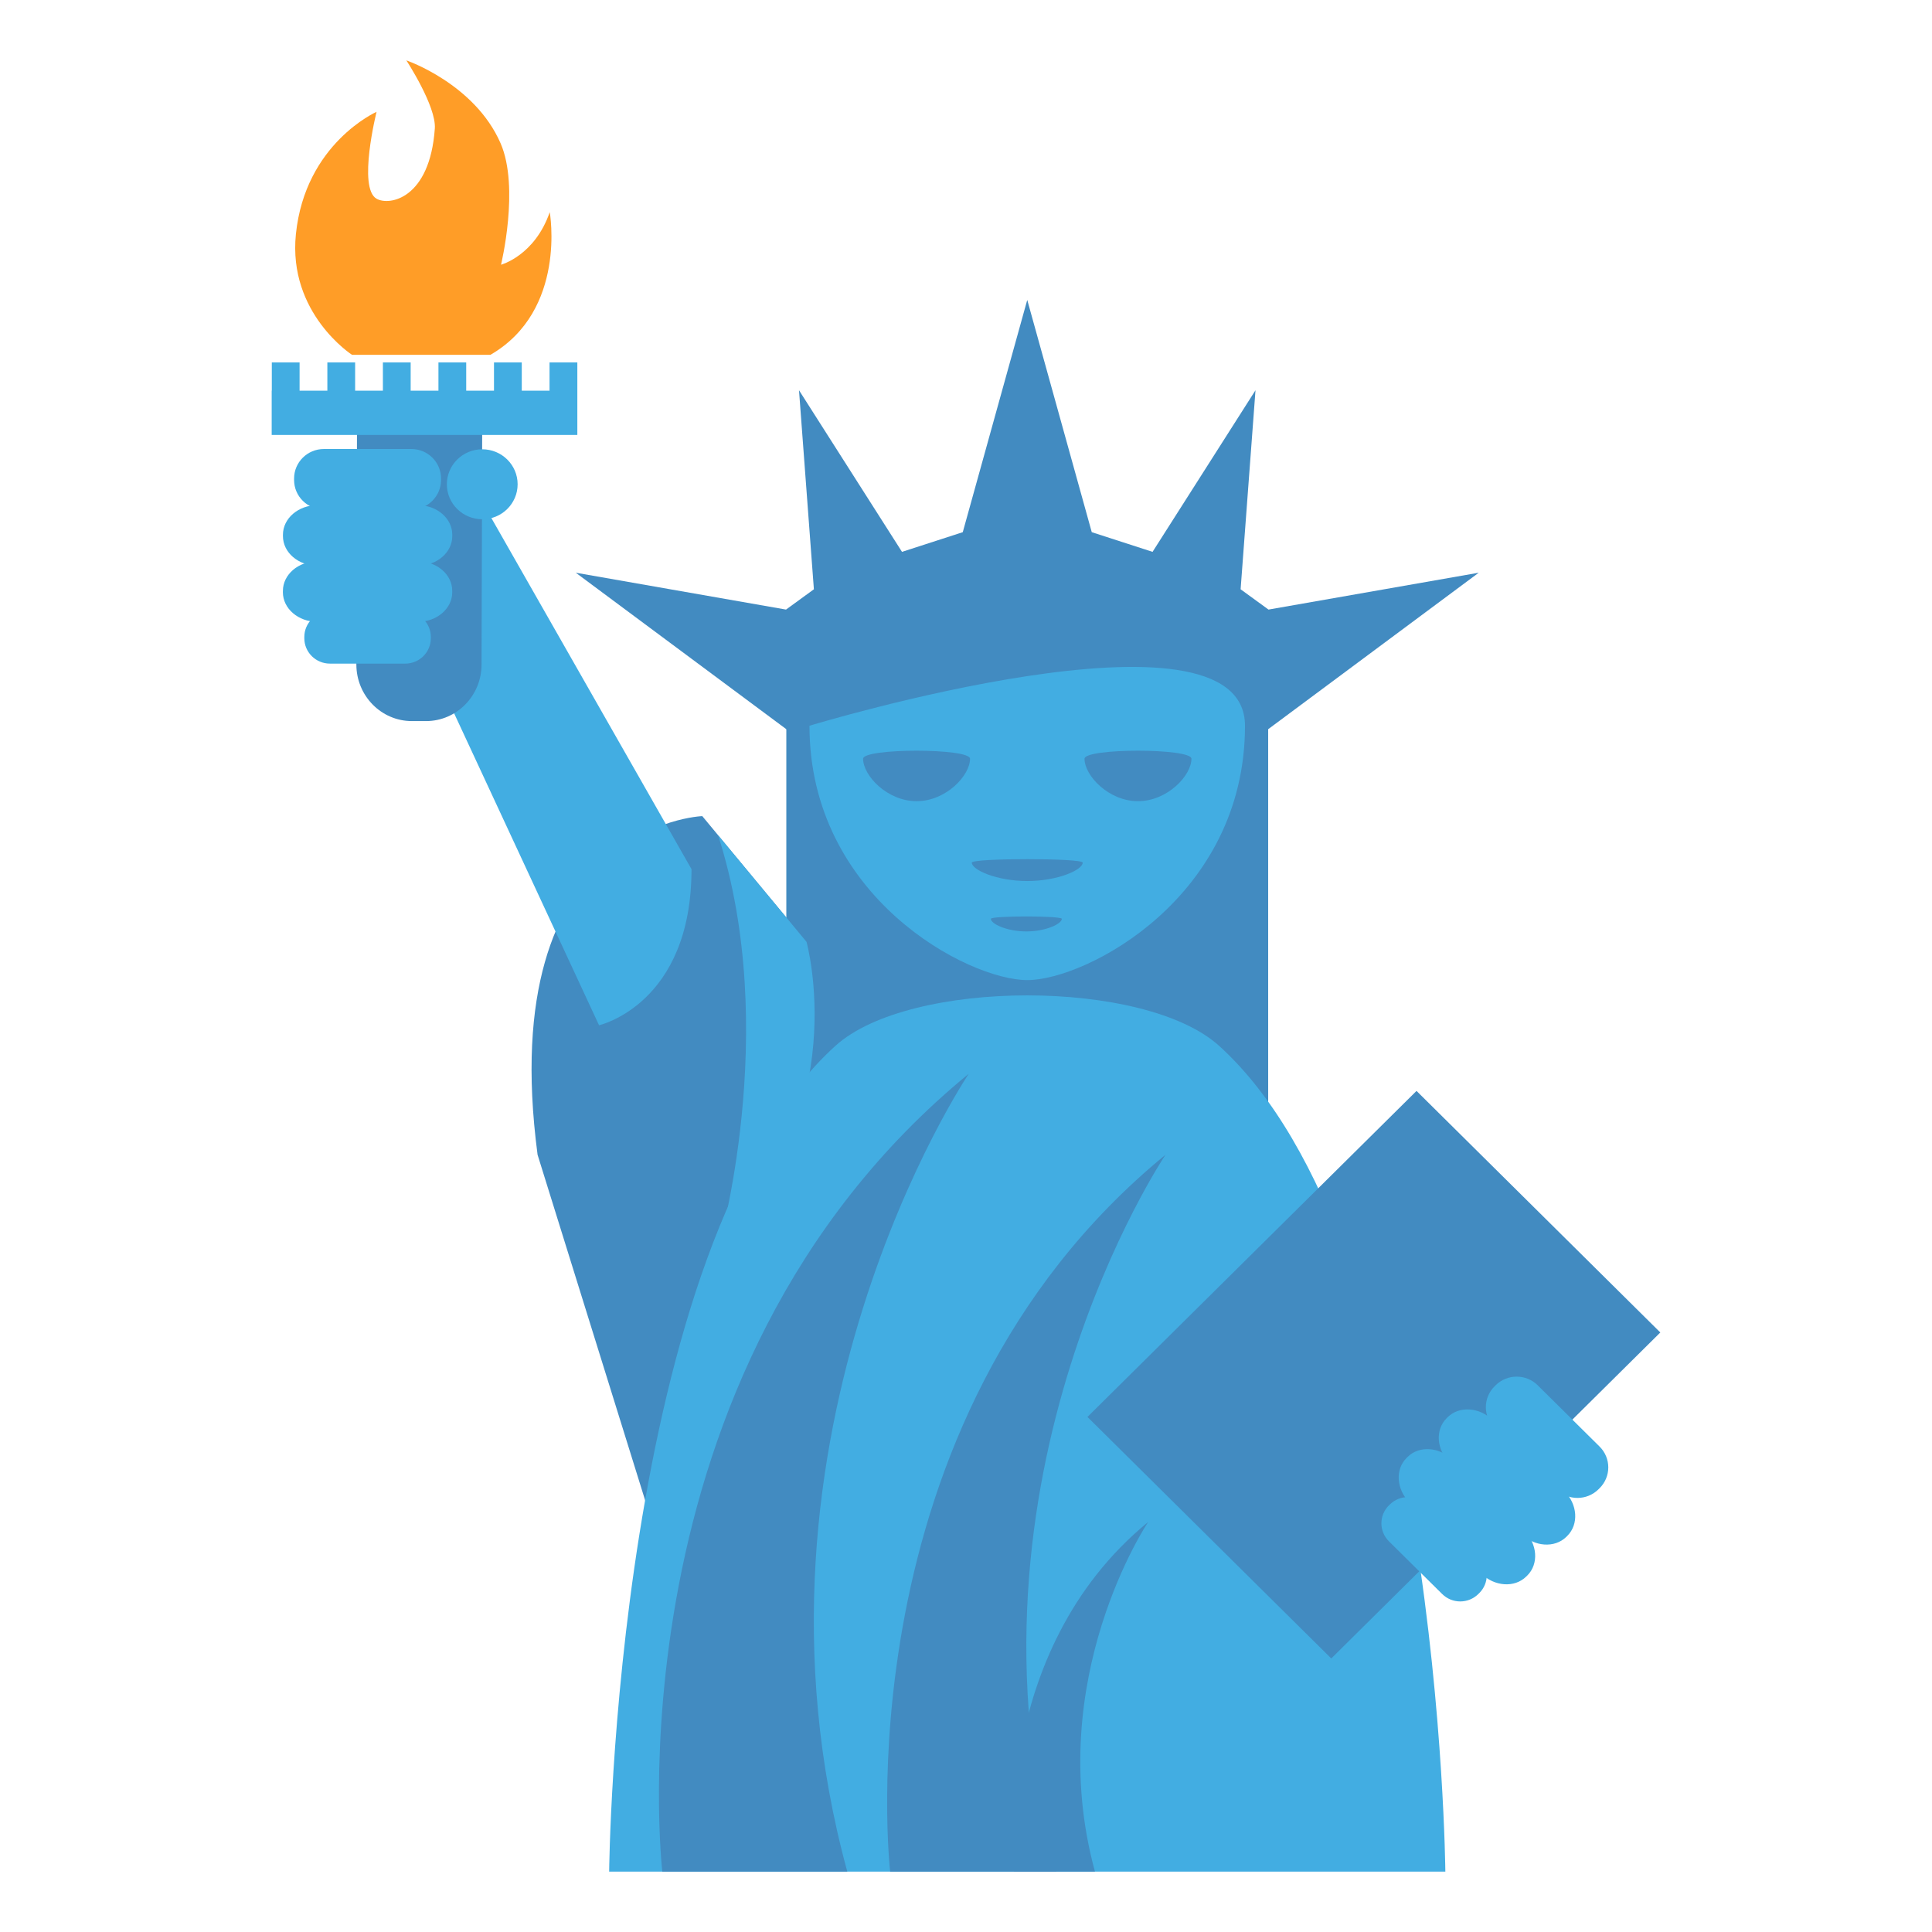
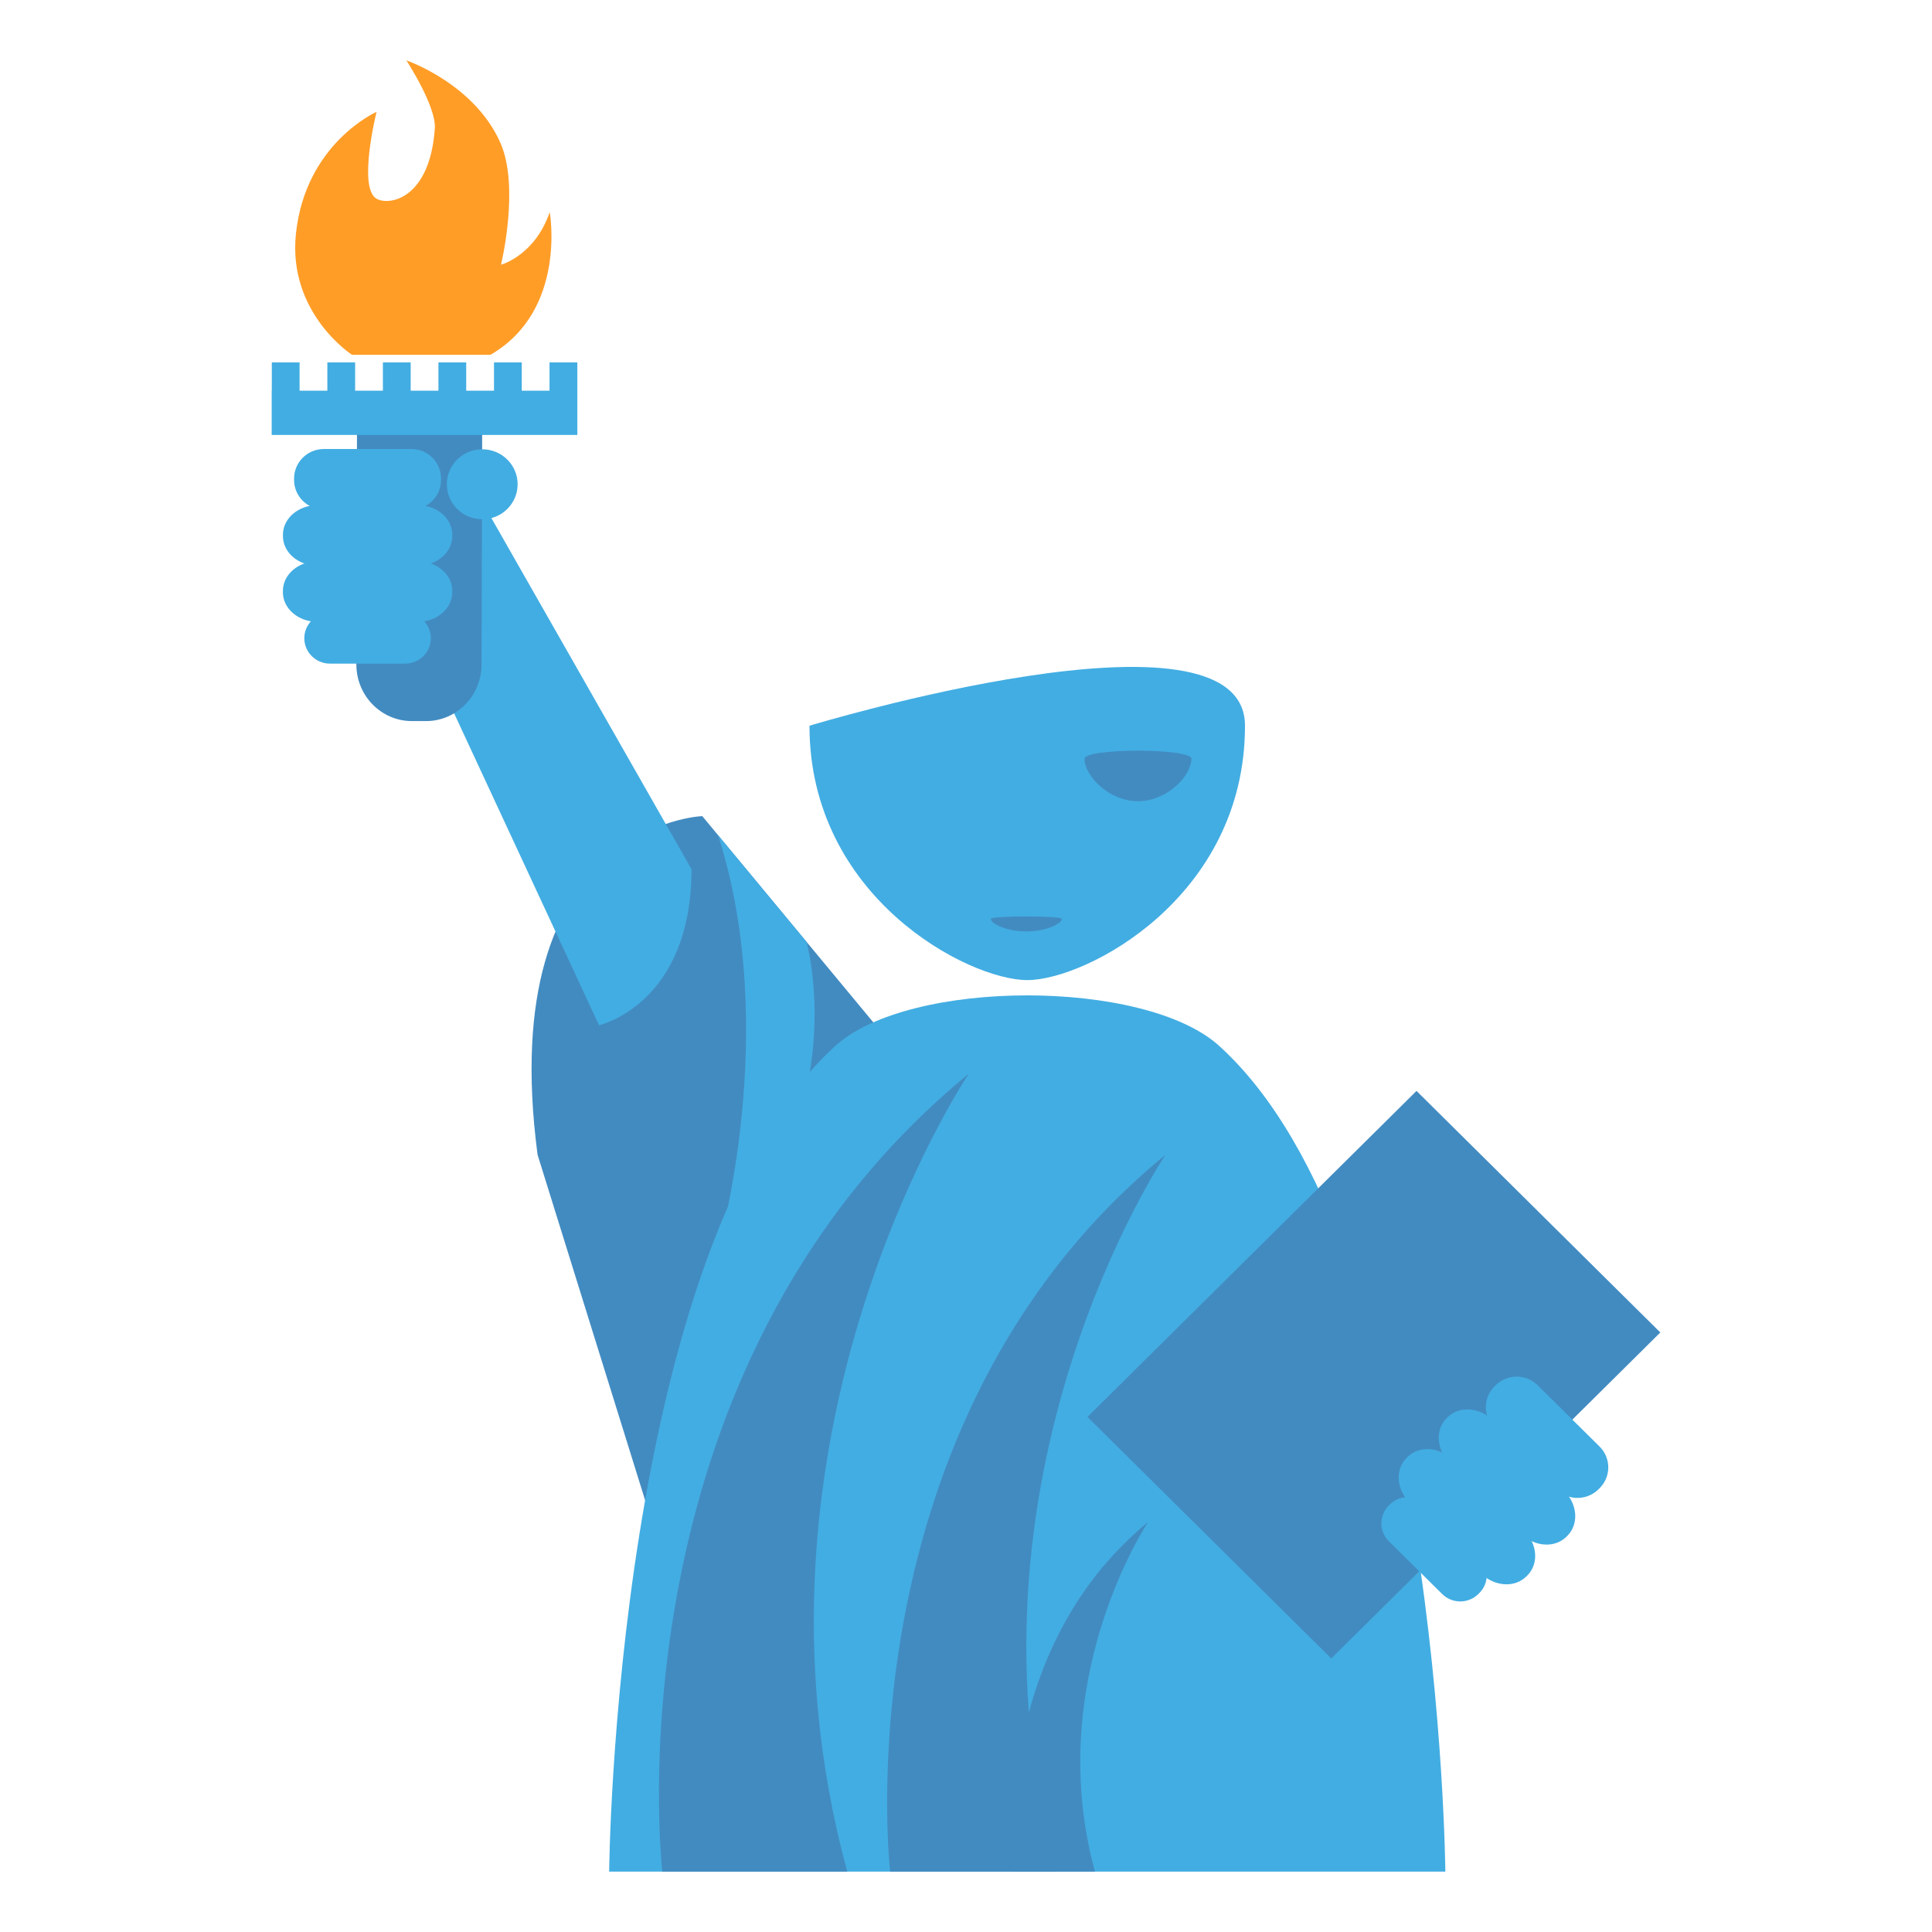
<svg xmlns="http://www.w3.org/2000/svg" version="1.1" id="Layer_1" x="0px" y="0px" width="64px" height="64px" viewBox="0 0 64 64" enable-background="new 0 0 64 64" xml:space="preserve">
  <g>
-     <rect x="26.048" y="23.529" fill="#428BC1" width="15.962" height="13.868" />
    <path fill="#428BC1" d="M23.264,27.035c0,0-6.903,0.244-5.456,11.218l4.02,12.915l7.561-16.747L23.264,27.035z" />
    <path fill="#42ADE2" d="M12.707,18.601l7.137,15.362c0,0,3.063-0.692,3.063-5.171l-6.886-12.081L12.707,18.601z" />
    <path fill="#42ADE2" d="M40.385,34.645c-2.459-2.229-10.251-2.229-12.711,0C20.361,41.271,20.179,62,20.179,62h27.7   C47.879,62,47.696,41.271,40.385,34.645z" />
-     <polygon fill="#428BC1" points="42.021,20.193 41.097,19.521 41.59,12.927 38.18,18.281 36.166,17.629 34.029,9.936 31.893,17.629    29.88,18.281 26.468,12.927 26.961,19.521 26.038,20.193 19.073,18.972 26.468,24.468 34.029,24.468 41.59,24.468 48.985,18.972     " />
    <path fill="#42ADE2" d="M41.242,24.041c0,5.686-5.264,8.426-7.213,8.426c-1.95,0-7.214-2.74-7.214-8.426   C26.815,24.041,41.242,19.657,41.242,24.041z" />
    <polygon fill="#428BC1" points="44.1,54.939 36.023,46.938 46.924,36.138 55,44.14  " />
    <g>
      <path fill="#42ADE2" d="M52.952,49.335c-0.386,0.381-1.008,0.381-1.395,0l-2.047-2.029c-0.386-0.383-0.386-1.001,0-1.382    l0.034-0.035c0.386-0.381,1.01-0.381,1.394,0l2.049,2.029c0.386,0.382,0.386,1.001,0,1.382L52.952,49.335z" />
      <path fill="#42ADE2" d="M51.888,50.909c-0.387,0.381-1.058,0.334-1.502-0.105l-2.359-2.337c-0.443-0.439-0.491-1.105-0.105-1.487    l0.034-0.034c0.386-0.381,1.058-0.334,1.501,0.105l2.36,2.337c0.443,0.439,0.488,1.105,0.104,1.487L51.888,50.909z" />
      <path fill="#42ADE2" d="M50.559,52.224c-0.385,0.382-1.057,0.335-1.5-0.104l-2.359-2.338c-0.444-0.439-0.491-1.104-0.105-1.486    l0.034-0.034c0.387-0.382,1.057-0.334,1.5,0.105l2.36,2.337c0.443,0.439,0.49,1.105,0.105,1.486L50.559,52.224z" />
      <path fill="#42ADE2" d="M48.972,52.803c-0.331,0.329-0.868,0.329-1.199,0l-1.764-1.746c-0.331-0.328-0.331-0.861,0-1.189    l0.03-0.029c0.331-0.328,0.868-0.328,1.2,0l1.763,1.747c0.332,0.328,0.332,0.86,0,1.188L48.972,52.803z" />
    </g>
    <g>
      <path fill="#428BC1" d="M38.609,38.253c0,0-7.189,10.674-3.613,23.747h-5.508C29.488,62,27.763,47.142,38.609,38.253z" />
      <path fill="#428BC1" d="M38.035,50.417c0,0-3.507,5.206-1.763,11.583h-2.686C33.587,62,32.745,54.753,38.035,50.417z" />
      <path fill="#428BC1" d="M32.092,35.569c0,0-8.003,11.881-4.024,26.431H21.94C21.94,62,20.02,45.463,32.092,35.569z" />
    </g>
    <path fill="#42ADE2" d="M23.788,27.668l2.929,3.532c0,0,1.579,5.638-2.929,10.162C23.788,41.361,25.874,34.156,23.788,27.668z" />
-     <path fill="#428BC1" d="M35.866,28.576c0,0.24-0.823,0.609-1.837,0.609c-1.016,0-1.837-0.37-1.837-0.609   C32.192,28.422,35.866,28.422,35.866,28.576z" />
    <path fill="#428BC1" d="M35.174,30.438c0,0.164-0.526,0.417-1.175,0.417c-0.649,0-1.176-0.253-1.176-0.417   C32.823,30.332,35.174,30.332,35.174,30.438z" />
    <g>
      <path fill="#428BC1" d="M39.468,25.134c0,0.555-0.794,1.406-1.771,1.406c-0.979,0-1.771-0.852-1.771-1.406    C35.925,24.779,39.468,24.779,39.468,25.134z" />
-       <path fill="#428BC1" d="M32.134,25.134c0,0.555-0.794,1.406-1.771,1.406c-0.979,0-1.772-0.852-1.772-1.406    C28.591,24.779,32.134,24.779,32.134,25.134z" />
    </g>
    <g>
      <path fill="#FF9D27" d="M11.661,11.754c0,0-2.127-1.373-1.859-3.998c0.309-3.008,2.672-4.051,2.672-4.051s-0.63,2.518,0,2.878    c0.419,0.241,1.765,0.01,1.93-2.324C14.457,3.521,13.461,2,13.461,2s2.263,0.772,3.122,2.748c0.636,1.465,0.014,4.021,0.014,4.021    s1.116-0.297,1.614-1.742c0,0,0.58,3.256-1.965,4.727H11.661z" />
      <path fill="#428BC1" d="M15.952,22.012c0,1.035-0.824,1.875-1.84,1.875h-0.467c-1.016,0-1.84-0.84-1.84-1.875l0.022-8.146h4.147    L15.952,22.012z" />
      <g>
        <path fill="#42ADE2" d="M9.742,15.9c0,0.54,0.442,0.977,0.986,0.977h2.897c0.545,0,0.985-0.438,0.985-0.977v-0.049     c0-0.54-0.44-0.977-0.985-0.977h-2.897c-0.544,0-0.986,0.438-0.986,0.977V15.9z" />
        <path fill="#42ADE2" d="M9.373,17.76c0,0.54,0.508,0.978,1.136,0.978h3.337c0.627,0,1.136-0.438,1.136-0.978v-0.047     c0-0.54-0.508-0.978-1.136-0.978h-3.337c-0.627,0-1.136,0.438-1.136,0.978V17.76z" />
        <path fill="#42ADE2" d="M9.371,19.62c0.001,0.54,0.51,0.978,1.137,0.978h3.337c0.626,0,1.136-0.438,1.136-0.978v-0.047     c0-0.541-0.508-0.978-1.136-0.978h-3.337c-0.627,0-1.136,0.438-1.136,0.978L9.371,19.62z" />
-         <path fill="#42ADE2" d="M10.081,21.142c0,0.465,0.38,0.841,0.849,0.841h2.493c0.468,0,0.849-0.375,0.849-0.841V21.1     c0-0.463-0.38-0.84-0.849-0.84H10.93c-0.469,0-0.849,0.377-0.849,0.84V21.142z" />
+         <path fill="#42ADE2" d="M10.081,21.142c0,0.465,0.38,0.841,0.849,0.841h2.493c0.468,0,0.849-0.375,0.849-0.841c0-0.463-0.38-0.84-0.849-0.84H10.93c-0.469,0-0.849,0.377-0.849,0.84V21.142z" />
      </g>
      <ellipse fill="#42ADE2" cx="15.975" cy="16.042" rx="1.172" ry="1.159" />
      <polygon fill="#42ADE2" points="18.204,12.005 18.204,12.942 17.284,12.942 17.284,12.005 16.364,12.005 16.364,12.942     15.444,12.942 15.444,12.005 14.524,12.005 14.524,12.942 13.604,12.942 13.604,12.005 12.684,12.005 12.684,12.942     11.764,12.942 11.764,12.005 10.844,12.005 10.844,12.942 9.924,12.942 9.924,12.005 9.004,12.005 9.004,12.942 9,12.942     9,14.408 19.125,14.408 19.125,12.942 19.125,12.005   " />
    </g>
  </g>
</svg>